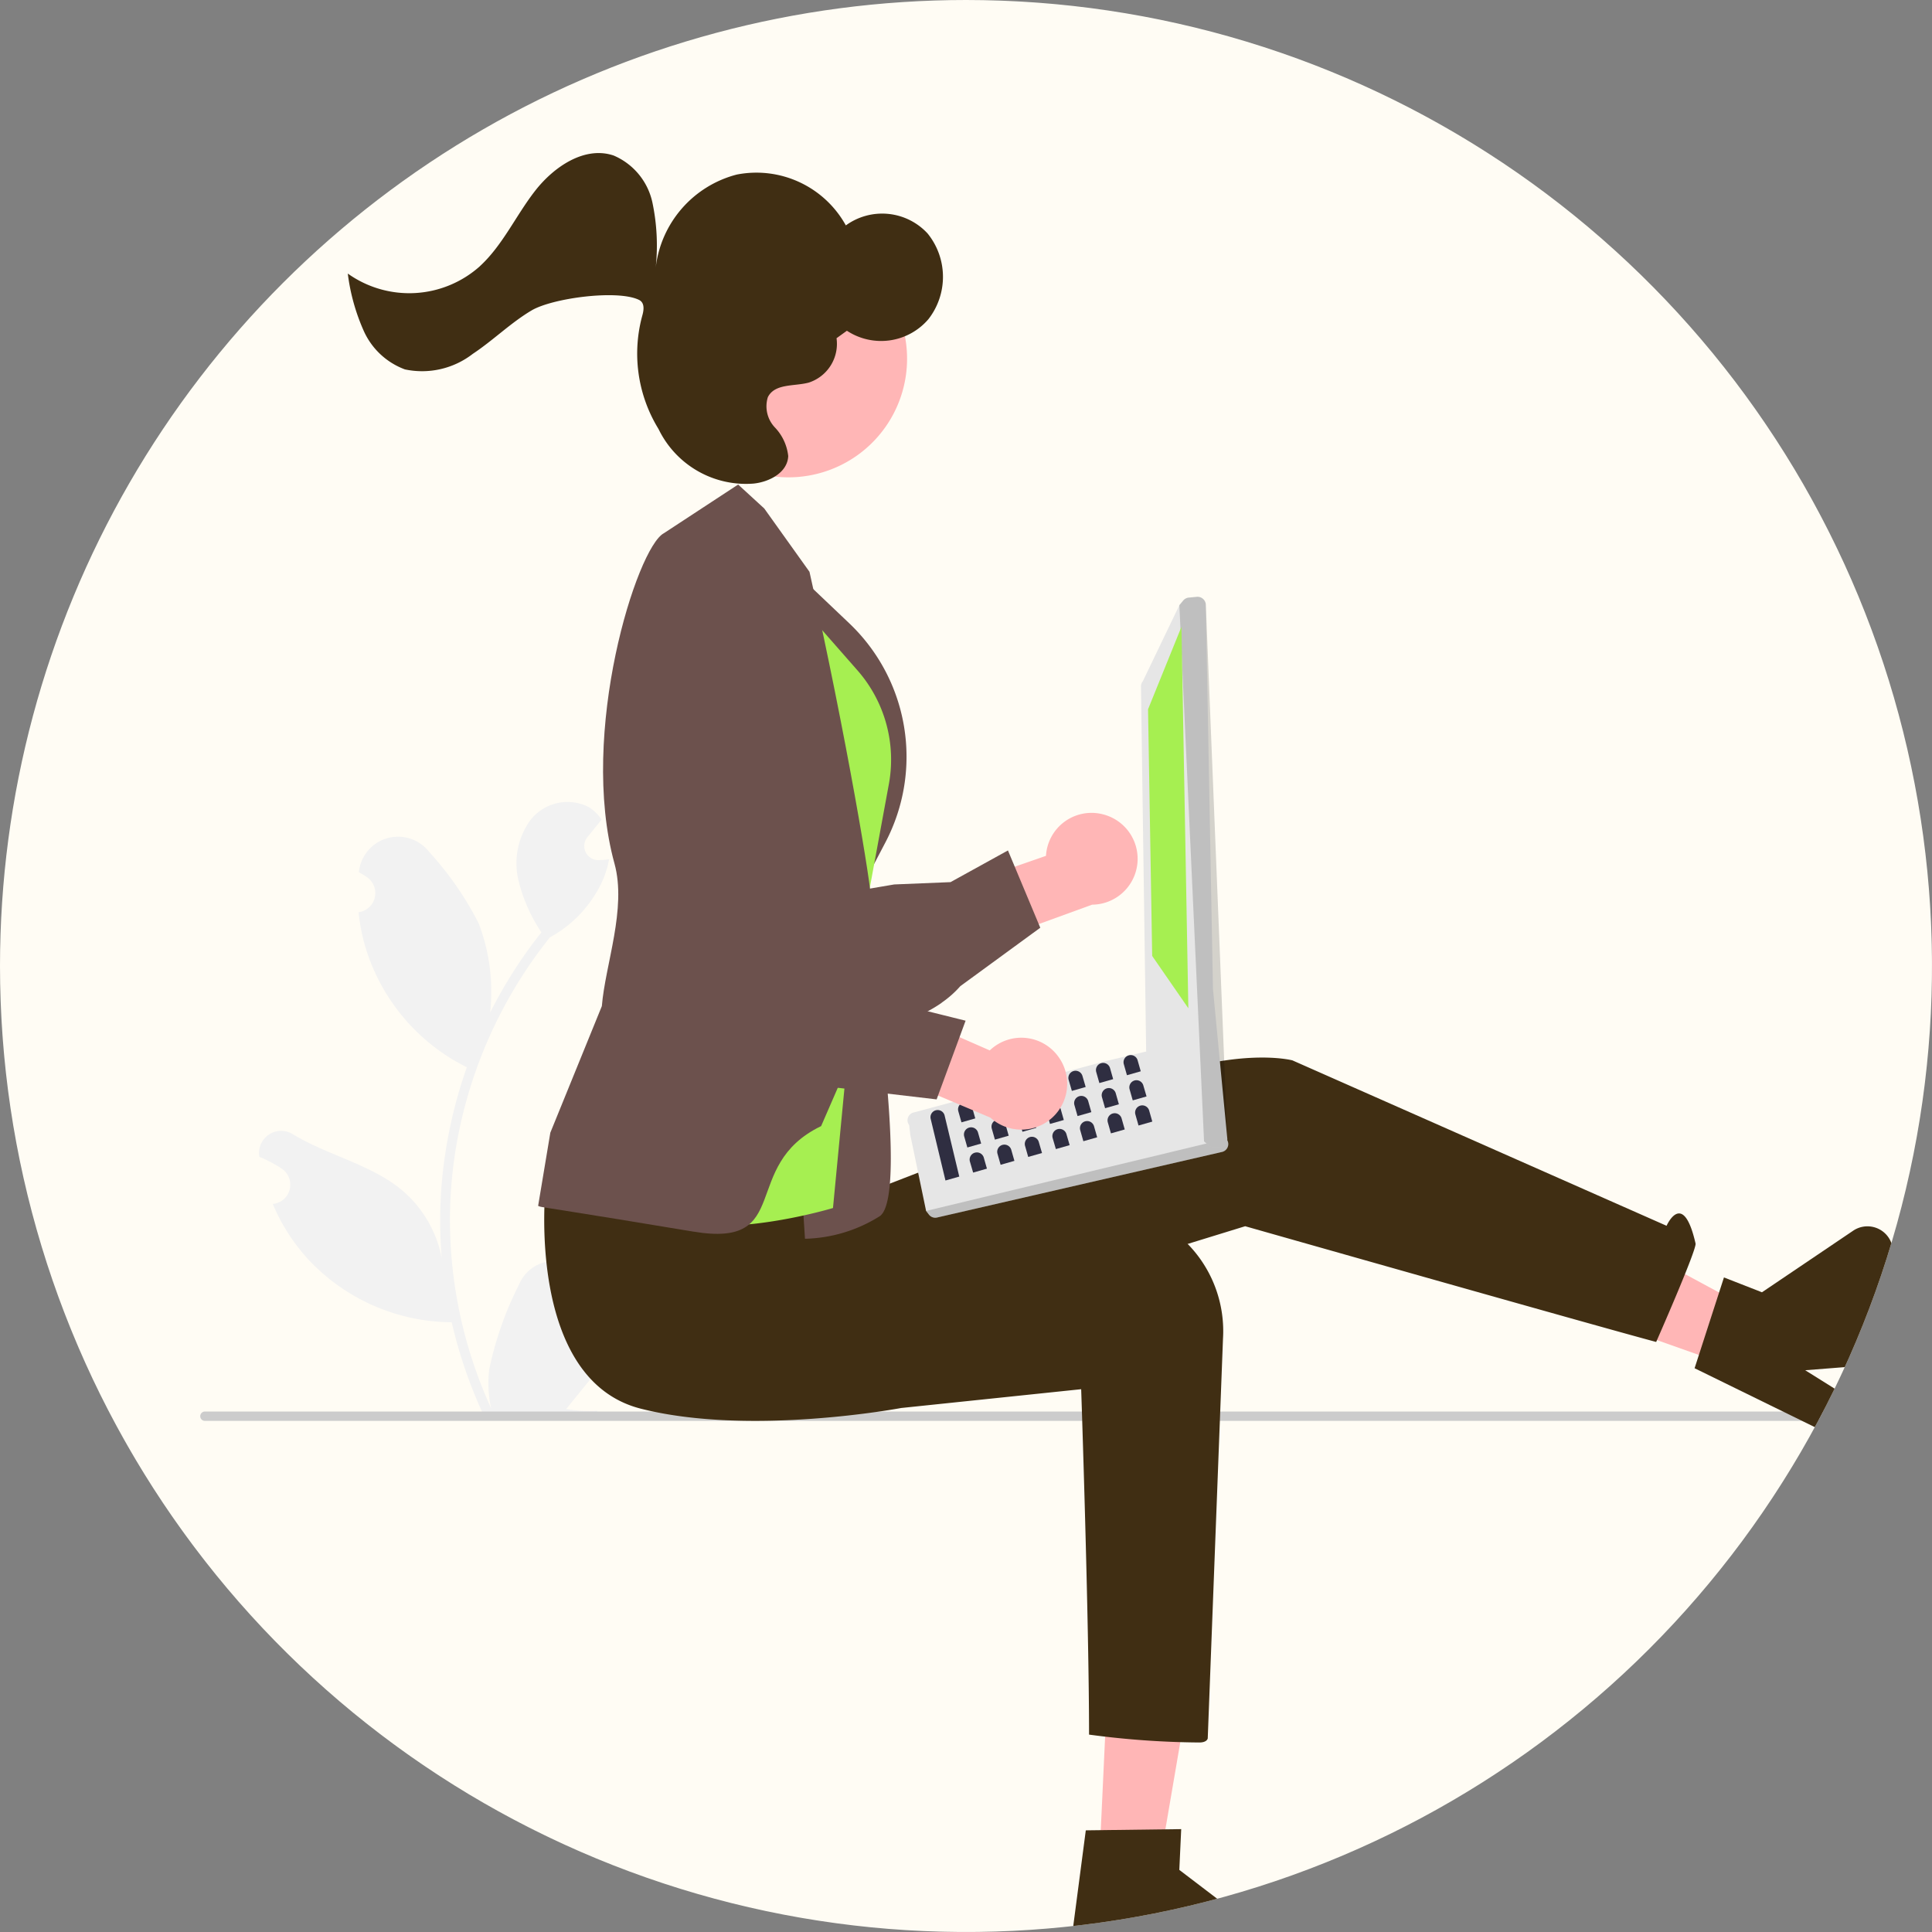
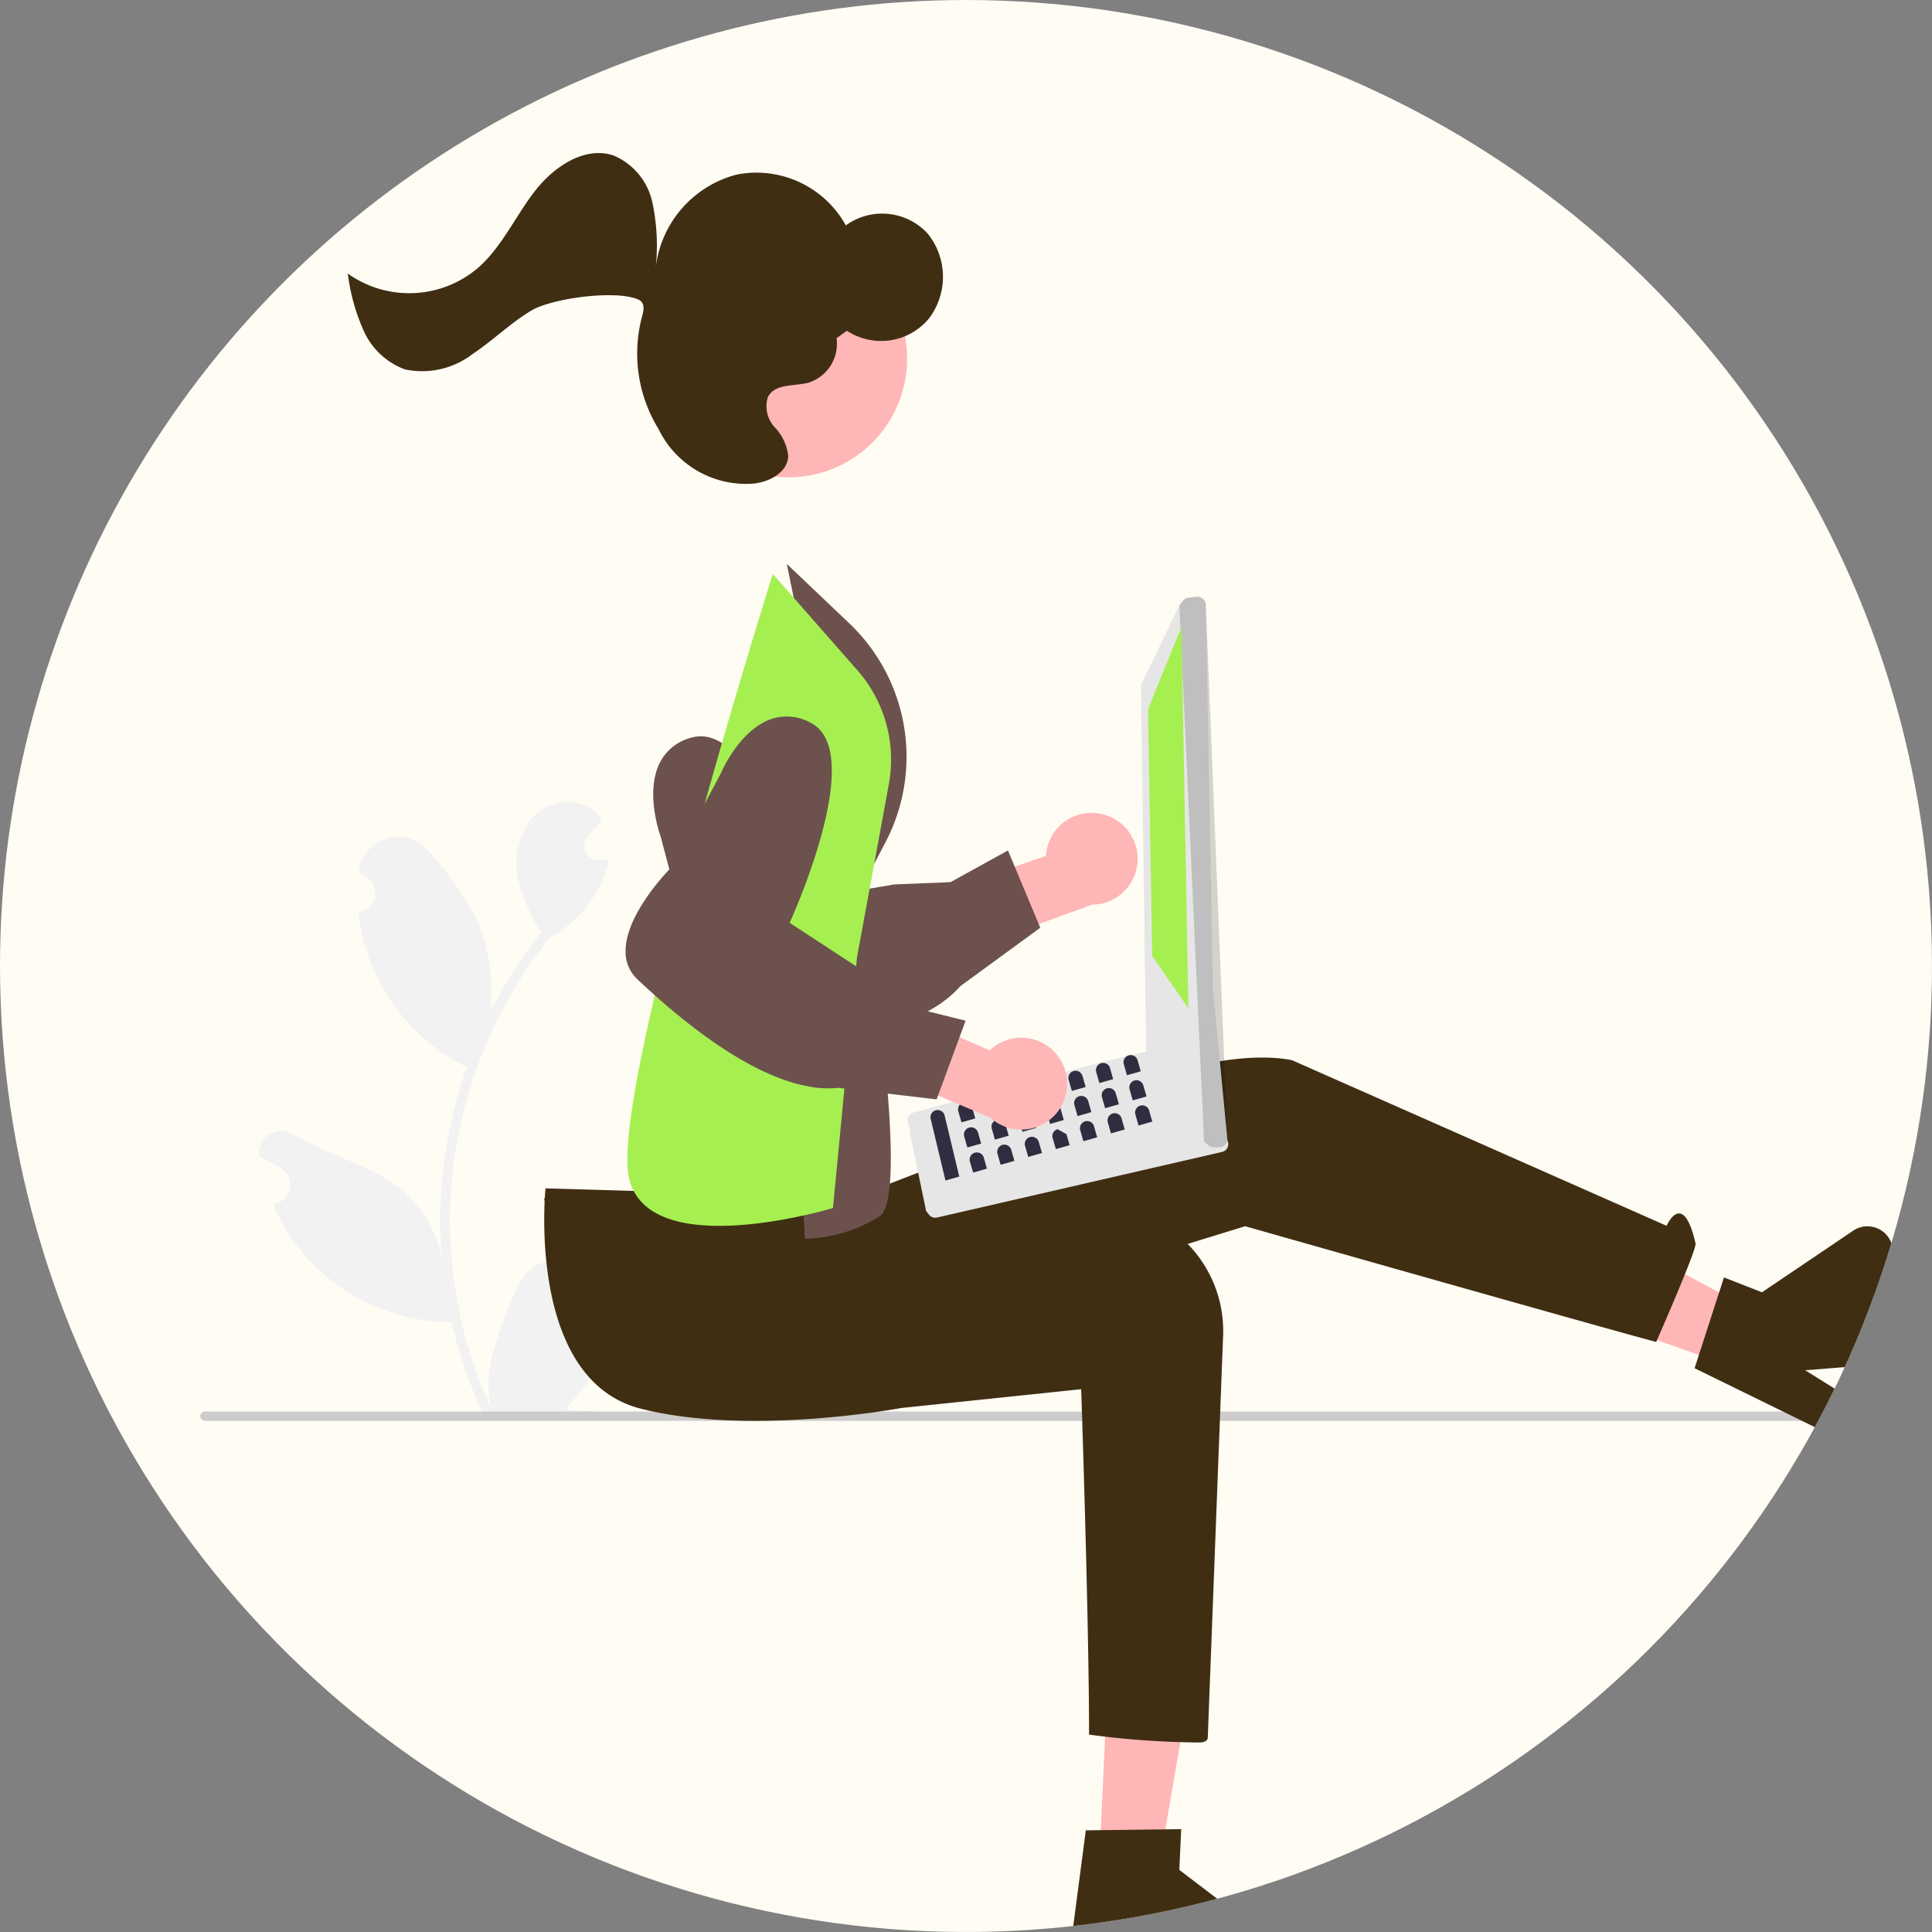
<svg xmlns="http://www.w3.org/2000/svg" width="120" height="120" viewBox="0 0 120 120">
  <rect x="0" y="0" width="120" height="120" fill="#808080" stroke="none" />
  <defs>
    <clipPath id="clip-path">
      <path id="パス_42465" data-name="パス 42465" d="M60,0A60,60,0,1,1,0,60,60,60,0,0,1,60,0Z" transform="translate(570 4022)" fill="#fffcf4" />
    </clipPath>
    <clipPath id="clip-path-2">
      <rect id="長方形_23789" data-name="長方形 23789" width="107.563" height="113.62" fill="none" />
    </clipPath>
    <clipPath id="clip-path-3">
      <rect id="長方形_23785" data-name="長方形 23785" width="18.768" height="4.905" fill="none" />
    </clipPath>
    <clipPath id="clip-path-4">
      <rect id="長方形_23786" data-name="長方形 23786" width="2.978" height="34.199" fill="none" />
    </clipPath>
  </defs>
  <g id="マスクグループ_151" data-name="マスクグループ 151" transform="translate(-570 -4022)" clip-path="url(#clip-path)">
    <circle id="楕円形_1430" data-name="楕円形 1430" cx="60" cy="60" r="60" transform="translate(570 4022)" fill="#fffcf4" />
    <g id="グループ_11151" data-name="グループ 11151" transform="translate(582.437 3968.492)">
      <g id="グループ_11150" data-name="グループ 11150" transform="translate(0 63.015)" clip-path="url(#clip-path-2)">
        <g id="グループ_11149" data-name="グループ 11149" transform="translate(0 0)">
          <g id="グループ_11152" data-name="グループ 11152">
            <path id="パス_42369" data-name="パス 42369" d="M36.063,417.128a.884.884,0,0,1-.641-1.532l.061-.241-.024-.058a2.374,2.374,0,0,0-4.379.016,21.087,21.087,0,0,0-1.852,5.277,7.021,7.021,0,0,0,.123,2.415,28.153,28.153,0,0,1-2.561-11.694,27.106,27.106,0,0,1,.169-3.032q.139-1.238.388-2.458a28.48,28.48,0,0,1,5.648-12.071,7.578,7.578,0,0,0,3.152-3.271,5.785,5.785,0,0,0,.526-1.58c-.154.02-.309.033-.463.043l-.146.008h-.018a.876.876,0,0,1-.719-1.427l.2-.244c.1-.126.2-.249.3-.375a.4.4,0,0,0,.033-.038l.347-.428a2.532,2.532,0,0,0-.83-.8,2.919,2.919,0,0,0-3.6.84,4.577,4.577,0,0,0-.707,3.832,10.154,10.154,0,0,0,1.4,3.13c-.063.08-.128.158-.191.239a28.664,28.664,0,0,0-2.992,4.74,11.915,11.915,0,0,0-.711-5.535,19.96,19.96,0,0,0-3.081-4.446,2.446,2.446,0,0,0-4.356,1.2l-.007.063q.251.141.49.3a1.2,1.2,0,0,1-.483,2.182l-.024,0a11.95,11.95,0,0,0,.315,1.784,12.284,12.284,0,0,0,6.116,7.7c.1.05.194.1.292.149a29.263,29.263,0,0,0-1.575,7.412,27.76,27.76,0,0,0,.02,4.481l-.007-.053a7.333,7.333,0,0,0-2.5-4.234c-1.926-1.583-4.648-2.165-6.726-3.437a1.376,1.376,0,0,0-2.108,1.339c0,.019.006.037.009.056a8.08,8.08,0,0,1,.9.435q.25.141.49.3a1.2,1.2,0,0,1-.483,2.182l-.025,0-.05.008a11.94,11.94,0,0,0,2.2,3.439,12.3,12.3,0,0,0,8.916,3.912h0a29.249,29.249,0,0,0,1.965,5.736h7.019c.025-.078.048-.159.07-.237a7.974,7.974,0,0,1-1.942-.116c.521-.639,1.041-1.283,1.562-1.922a.432.432,0,0,0,.033-.038c.264-.327.531-.652.795-.979h0a11.681,11.681,0,0,0-.342-2.976Z" transform="translate(-11.279 -345.034)" fill="#f2f2f2" />
            <path id="パス_42370" data-name="パス 42370" d="M107.564,540.445a.29.29,0,0,1-.289.291H.291a.291.291,0,1,1,0-.582H107.273a.29.29,0,0,1,.291.289Z" transform="translate(0 -461.989)" fill="#ccc" />
            <path id="パス_42371" data-name="パス 42371" d="M199.328,388.241a2.833,2.833,0,0,0-3.488,2.591l-6.116,2.128.387,4.032,8.594-3.127a2.849,2.849,0,0,0,.623-5.624Z" transform="translate(-143.309 -347.181)" fill="#ffb6b6" />
            <path id="パス_42372" data-name="パス 42372" d="M132.922,385.278c-2.432,1.695-6.716,2.562-12.547,2.522a2.331,2.331,0,0,1-1.719-.75c-1.56-1.625-1.5-5.333-1.489-5.691l-1.71-6.445c-.037-.1-.983-2.743-.02-4.589a3.026,3.026,0,0,1,2.012-1.534c3.616-.96,7.016,8.721,7.448,10l5.075-.864,3.5-.144,3.566-1.968,2.008,4.8-4.968,3.631a6.274,6.274,0,0,1-1.16,1.027" transform="translate(-86.87 -332.499)" fill="#6c514d" />
            <path id="パス_42373" data-name="パス 42373" d="M228.268,609.68l3.738.175,2.453-14.337-5.518-.258Z" transform="translate(-172.423 -503.614)" fill="#ffb6b6" />
            <path id="パス_42374" data-name="パス 42374" d="M221.239,646.25l5.926-.076-.118,2.532,5.437,4.143a1.583,1.583,0,0,1-1.033,2.841l-7.036-.329-1.1-2.561-.591,2.482-2.653-.124Z" transform="translate(-166.235 -542.071)" fill="#402e13" />
            <path id="パス_42375" data-name="パス 42375" d="M332.543,496.274l1.362-3.486-12.8-6.912-6.465,4.064Z" transform="translate(-237.666 -420.989)" fill="#ffb6b6" />
            <path id="パス_42376" data-name="パス 42376" d="M379.4,501.954l1.824-5.639,2.361.922,5.665-3.825a1.583,1.583,0,0,1,2.361,1.888l-2.563,6.56-2.777.219,2.163,1.354-.966,2.474Z" transform="translate(-286.583 -426.478)" fill="#402e13" />
            <path id="パス_42377" data-name="パス 42377" d="M87.3,459s1.553,9.912,8.892,10.646a29.487,29.487,0,0,0,14.1-2.573l20.55-6.329s21.858,6.211,25.528,7.189c0,0,2.531-5.746,2.446-6.116-.78-3.415-1.8-1.1-1.8-1.1l-23.241-10.275s-3.67-.979-10.03,1.713-23.4,9.178-23.4,9.178Z" transform="translate(-65.939 -394.088)" fill="#402e13" />
            <path id="パス_42378" data-name="パス 42378" d="M87.4,483.486s-1.224,11.874,5.925,13.688c6.8,1.725,16.171-.044,16.171-.044l11.176-1.167s.489,14.36.489,21.454a53.838,53.838,0,0,0,6.85.489c.489,0,.522-.256.522-.256l.947-24.818a7.745,7.745,0,0,0-7.253-8.207q-.379-.023-.76-.01-.791.03-1.66.112a71.576,71.576,0,0,1-15.411-.742Z" transform="translate(-65.955 -419.184)" fill="#402e13" />
            <path id="パス_42379" data-name="パス 42379" d="M155.314,413.074s2.9,17.552.941,18.953a9.1,9.1,0,0,1-4.651,1.407l-.626-9.691Z" transform="translate(-114.042 -365.999)" fill="#6c514d" />
            <path id="パス_42380" data-name="パス 42380" d="M148.913,324.963l3.881,3.688a11.438,11.438,0,0,1,2.25,13.6l-1.855,3.538Z" transform="translate(-112.482 -299.444)" fill="#6c514d" />
            <path id="パス_42381" data-name="パス 42381" d="M117.473,327.5l5.258,5.989a8.406,8.406,0,0,1,1.95,7.066L122.7,351.325l-1.49,15.558s-11.5,3.484-12.676-1.9,8.939-37.489,8.939-37.489" transform="translate(-81.909 -301.358)" fill="#a6ef51" />
-             <path id="パス_42382" data-name="パス 42382" d="M95.422,351.2c-7.559-1.26-9.411-1.51-9.526-1.554l-.115-.044.758-4.547,3.2-7.862c.208-2.571,1.555-6.056.784-8.855-2.241-8.136,1.4-19.634,3.065-20.514l4.616-3.026,1.621,1.486,2.81,3.933c2.312,10.3,3.908,19.9,3.831,20.482l-1.427,10.081-1.681,3.867c-5.1,2.461-1.671,7.6-7.934,6.553" transform="translate(-64.794 -284.209)" fill="#6c514d" />
            <path id="パス_42383" data-name="パス 42383" d="M179.961,452.439l11.869-3.176,1.045-.248.745-.177.868-.205.007,0a.491.491,0,0,1,.369.061l4.407,5.284a.4.4,0,0,1,.1.093.188.188,0,0,1,.031.033.5.5,0,0,1-.284.785l-17.706,4.075a.5.5,0,0,1-.5-.177l-.18-.233-.98-4.718-.07-.613a.49.49,0,0,1-.092-.193.5.5,0,0,1,.367-.591" transform="translate(-135.648 -392.848)" fill="#e6e6e6" />
            <g id="グループ_11141" data-name="グループ 11141" transform="translate(45.088 61.223)" opacity="0.17" style="isolation: isolate">
              <g id="グループ_11140" data-name="グループ 11140">
                <g id="グループ_11139" data-name="グループ 11139" clip-path="url(#clip-path-3)">
-                   <path id="パス_42384" data-name="パス 42384" d="M184.3,475.383l.181.234a.5.5,0,0,0,.5.177l17.706-4.075a.5.5,0,0,0,.283-.785.149.149,0,0,0-.031-.033Z" transform="translate(-184.298 -470.901)" />
-                 </g>
+                   </g>
              </g>
            </g>
            <path id="パス_42385" data-name="パス 42385" d="M239.154,361.5l-.32-22.572a.515.515,0,0,1,.114-.377l2.269-4.722.236-.286a.522.522,0,0,1,.349-.184l.494-.046a.515.515,0,0,1,.563.462l.445,23.883v0l.22,2.3.261,2.731v0l.408,4.249a.5.5,0,0,1-.136.4.512.512,0,0,1-.388.166l-.321-.007a.524.524,0,0,1-.334-.131l-.18-.162-.083-.076-3.427-5.3a.512.512,0,0,1-.171-.335" transform="translate(-180.402 -305.745)" fill="#e6e6e6" />
            <g id="グループ_11144" data-name="グループ 11144" transform="translate(60.816 27.56)" opacity="0.17" style="isolation: isolate">
              <g id="グループ_11143" data-name="グループ 11143">
                <g id="グループ_11142" data-name="グループ 11142" clip-path="url(#clip-path-4)">
                  <path id="パス_42386" data-name="パス 42386" d="M248.586,333.822l1.533,33.305.084.075.179.161a.523.523,0,0,0,.334.132l.322.006a.518.518,0,0,0,.526-.509.448.448,0,0,0,0-.057l-1.336-33.167a.516.516,0,0,0-.562-.464l-.495.047a.508.508,0,0,0-.347.184Z" transform="translate(-248.586 -333.302)" />
                </g>
              </g>
            </g>
            <path id="パス_42387" data-name="パス 42387" d="M242.707,340.929l-2.075,5.122.257,15.321,2.246,3.249Z" transform="translate(-181.762 -311.503)" fill="#a6ef51" />
            <path id="パス_42388" data-name="パス 42388" d="M185.723,463.627a.445.445,0,0,0-.306.55l.914,3.81.857-.244-.914-3.809a.445.445,0,0,0-.55-.306" transform="translate(-140.043 -404.171)" fill="#2f2e41" />
            <path id="パス_42389" data-name="パス 42389" d="M192.725,461.633a.445.445,0,0,0-.306.55l.195.685.857-.244-.195-.685a.446.446,0,0,0-.55-.306" transform="translate(-145.332 -402.665)" fill="#2f2e41" />
            <path id="パス_42390" data-name="パス 42390" d="M199.727,459.639a.445.445,0,0,0-.306.55l.195.685.856-.244-.195-.685a.446.446,0,0,0-.55-.306" transform="translate(-150.621 -401.159)" fill="#2f2e41" />
            <path id="パス_42391" data-name="パス 42391" d="M206.729,457.645a.445.445,0,0,0-.306.55l.195.685.857-.244-.195-.685a.446.446,0,0,0-.55-.306" transform="translate(-155.91 -399.653)" fill="#2f2e41" />
            <path id="パス_42392" data-name="パス 42392" d="M213.731,455.652a.445.445,0,0,0-.306.55l.195.685.857-.244-.195-.685a.446.446,0,0,0-.55-.306" transform="translate(-161.199 -398.147)" fill="#2f2e41" />
            <path id="パス_42393" data-name="パス 42393" d="M220.733,453.658a.445.445,0,0,0-.306.55l.2.685.857-.244-.2-.685a.445.445,0,0,0-.55-.306" transform="translate(-166.488 -396.641)" fill="#2f2e41" />
            <path id="パス_42394" data-name="パス 42394" d="M227.734,451.664a.445.445,0,0,0-.306.55l.195.685.857-.244-.195-.685a.445.445,0,0,0-.55-.306" transform="translate(-171.776 -395.135)" fill="#2f2e41" />
            <path id="パス_42395" data-name="パス 42395" d="M234.736,449.671a.445.445,0,0,0-.306.55l.195.685.857-.244-.195-.685a.446.446,0,0,0-.55-.306" transform="translate(-177.065 -393.629)" fill="#2f2e41" />
            <path id="パス_42396" data-name="パス 42396" d="M194.2,468.018a.446.446,0,0,0-.306.55l.195.685.857-.244-.195-.685a.446.446,0,0,0-.55-.306" transform="translate(-146.442 -407.488)" fill="#2f2e41" />
            <path id="パス_42397" data-name="パス 42397" d="M201.2,466.024a.446.446,0,0,0-.306.55l.195.685.856-.244-.195-.685a.446.446,0,0,0-.55-.306" transform="translate(-151.73 -405.982)" fill="#2f2e41" />
            <path id="パス_42398" data-name="パス 42398" d="M208.2,464.031a.446.446,0,0,0-.306.55l.195.685.857-.244-.195-.685a.446.446,0,0,0-.55-.306" transform="translate(-157.019 -404.476)" fill="#2f2e41" />
            <path id="パス_42399" data-name="パス 42399" d="M215.2,462.037a.445.445,0,0,0-.306.55l.195.685.857-.244-.195-.685a.446.446,0,0,0-.55-.306" transform="translate(-162.308 -402.97)" fill="#2f2e41" />
            <path id="パス_42400" data-name="パス 42400" d="M222.2,460.043a.445.445,0,0,0-.306.55l.195.685.856-.244-.195-.685a.446.446,0,0,0-.55-.306" transform="translate(-167.597 -401.464)" fill="#2f2e41" />
            <path id="パス_42401" data-name="パス 42401" d="M229.2,458.05a.445.445,0,0,0-.306.55l.195.685.856-.244-.195-.685a.446.446,0,0,0-.55-.306" transform="translate(-172.886 -399.959)" fill="#2f2e41" />
            <path id="パス_42402" data-name="パス 42402" d="M236.206,456.056a.446.446,0,0,0-.306.55l.195.685.857-.244-.2-.685a.446.446,0,0,0-.55-.306" transform="translate(-178.175 -398.452)" fill="#2f2e41" />
            <path id="パス_42403" data-name="パス 42403" d="M195.664,474.4a.445.445,0,0,0-.306.55l.2.685.857-.244-.195-.685a.446.446,0,0,0-.55-.306" transform="translate(-147.552 -412.311)" fill="#2f2e41" />
            <path id="パス_42404" data-name="パス 42404" d="M202.666,472.41a.445.445,0,0,0-.306.55l.195.685.856-.244-.195-.685a.446.446,0,0,0-.55-.306" transform="translate(-152.841 -410.805)" fill="#2f2e41" />
            <path id="パス_42405" data-name="パス 42405" d="M209.668,470.416a.445.445,0,0,0-.306.55l.195.685.857-.244-.2-.685a.446.446,0,0,0-.55-.306" transform="translate(-158.13 -409.299)" fill="#2f2e41" />
-             <path id="パス_42406" data-name="パス 42406" d="M216.67,468.422a.445.445,0,0,0-.306.55l.2.685.856-.244-.2-.685a.445.445,0,0,0-.55-.306" transform="translate(-163.419 -407.793)" fill="#2f2e41" />
+             <path id="パス_42406" data-name="パス 42406" d="M216.67,468.422a.445.445,0,0,0-.306.55l.2.685.856-.244-.2-.685" transform="translate(-163.419 -407.793)" fill="#2f2e41" />
            <path id="パス_42407" data-name="パス 42407" d="M223.671,466.428a.445.445,0,0,0-.306.55l.195.685.857-.244-.195-.685a.446.446,0,0,0-.55-.306" transform="translate(-168.707 -406.287)" fill="#2f2e41" />
            <path id="パス_42408" data-name="パス 42408" d="M230.673,464.435a.445.445,0,0,0-.306.55l.195.685.857-.244-.195-.685a.446.446,0,0,0-.55-.306" transform="translate(-173.996 -404.781)" fill="#2f2e41" />
            <path id="パス_42409" data-name="パス 42409" d="M237.675,462.441a.446.446,0,0,0-.306.55l.195.685.856-.244-.195-.685a.446.446,0,0,0-.55-.306" transform="translate(-179.285 -403.275)" fill="#2f2e41" />
            <path id="パス_42410" data-name="パス 42410" d="M178.863,440.919a2.834,2.834,0,0,0-4.319-.474l-5.931-2.6-2.459,3.219,8.427,3.554a2.849,2.849,0,0,0,4.282-3.7Z" transform="translate(-125.505 -384.709)" fill="#ffb6b6" />
            <path id="パス_42411" data-name="パス 42411" d="M119.643,386.727c-2.936-.412-6.666-2.691-10.912-6.686a2.332,2.332,0,0,1-.75-1.719c-.038-2.252,2.529-4.929,2.78-5.185l3.13-5.887c.04-.1,1.145-2.679,3.107-3.378a3.025,3.025,0,0,1,2.518.245c3.3,1.757-.789,11.165-1.343,12.4l4.308,2.819,2.667,2.278,3.953.983-1.8,4.888-6.112-.718a6.276,6.276,0,0,1-1.549-.036" transform="translate(-81.563 -328.707)" fill="#6c514d" />
            <path id="パス_42412" data-name="パス 42412" d="M119.349,248.085a7.368,7.368,0,1,1,6.418,8.353,7.45,7.45,0,0,1-6.418-8.353" transform="translate(-90.109 -236.349)" fill="#ffb6b6" />
            <path id="パス_42413" data-name="パス 42413" d="M45.666,227.677c1.417-1.3,2.239-3.154,3.43-4.681s3.1-2.794,4.878-2.192a4.111,4.111,0,0,1,2.412,2.941,12.957,12.957,0,0,1,.2,4.025,6.783,6.783,0,0,1,5.033-5.783,6.347,6.347,0,0,1,6.777,3.157,3.84,3.84,0,0,1,5.076.5,4.277,4.277,0,0,1,.054,5.323,3.866,3.866,0,0,1-5.064.72l-.644.464a2.531,2.531,0,0,1-1.72,2.755c-.9.245-2.115.041-2.547.908a1.911,1.911,0,0,0,.43,1.871,3.047,3.047,0,0,1,.836,1.785c-.04,1.025-1.174,1.61-2.153,1.71a6.032,6.032,0,0,1-5.867-3.317q-.031-.063-.069-.127a8.943,8.943,0,0,1-.972-7c.131-.46.1-.818-.213-.968-1.34-.648-5.376-.109-6.67.659s-2.387,1.86-3.645,2.693a5.141,5.141,0,0,1-4.219.968,4.519,4.519,0,0,1-2.564-2.407,12.553,12.553,0,0,1-.984-3.545,6.583,6.583,0,0,0,8.206-.457" transform="translate(-28.296 -220.651)" fill="#402e13" />
            <path id="パス_42421" data-name="パス 42421" d="M66.45,449.691l0,0,0,.01Z" transform="translate(-50.193 -393.653)" fill="#2f2e41" />
          </g>
        </g>
      </g>
    </g>
  </g>
</svg>